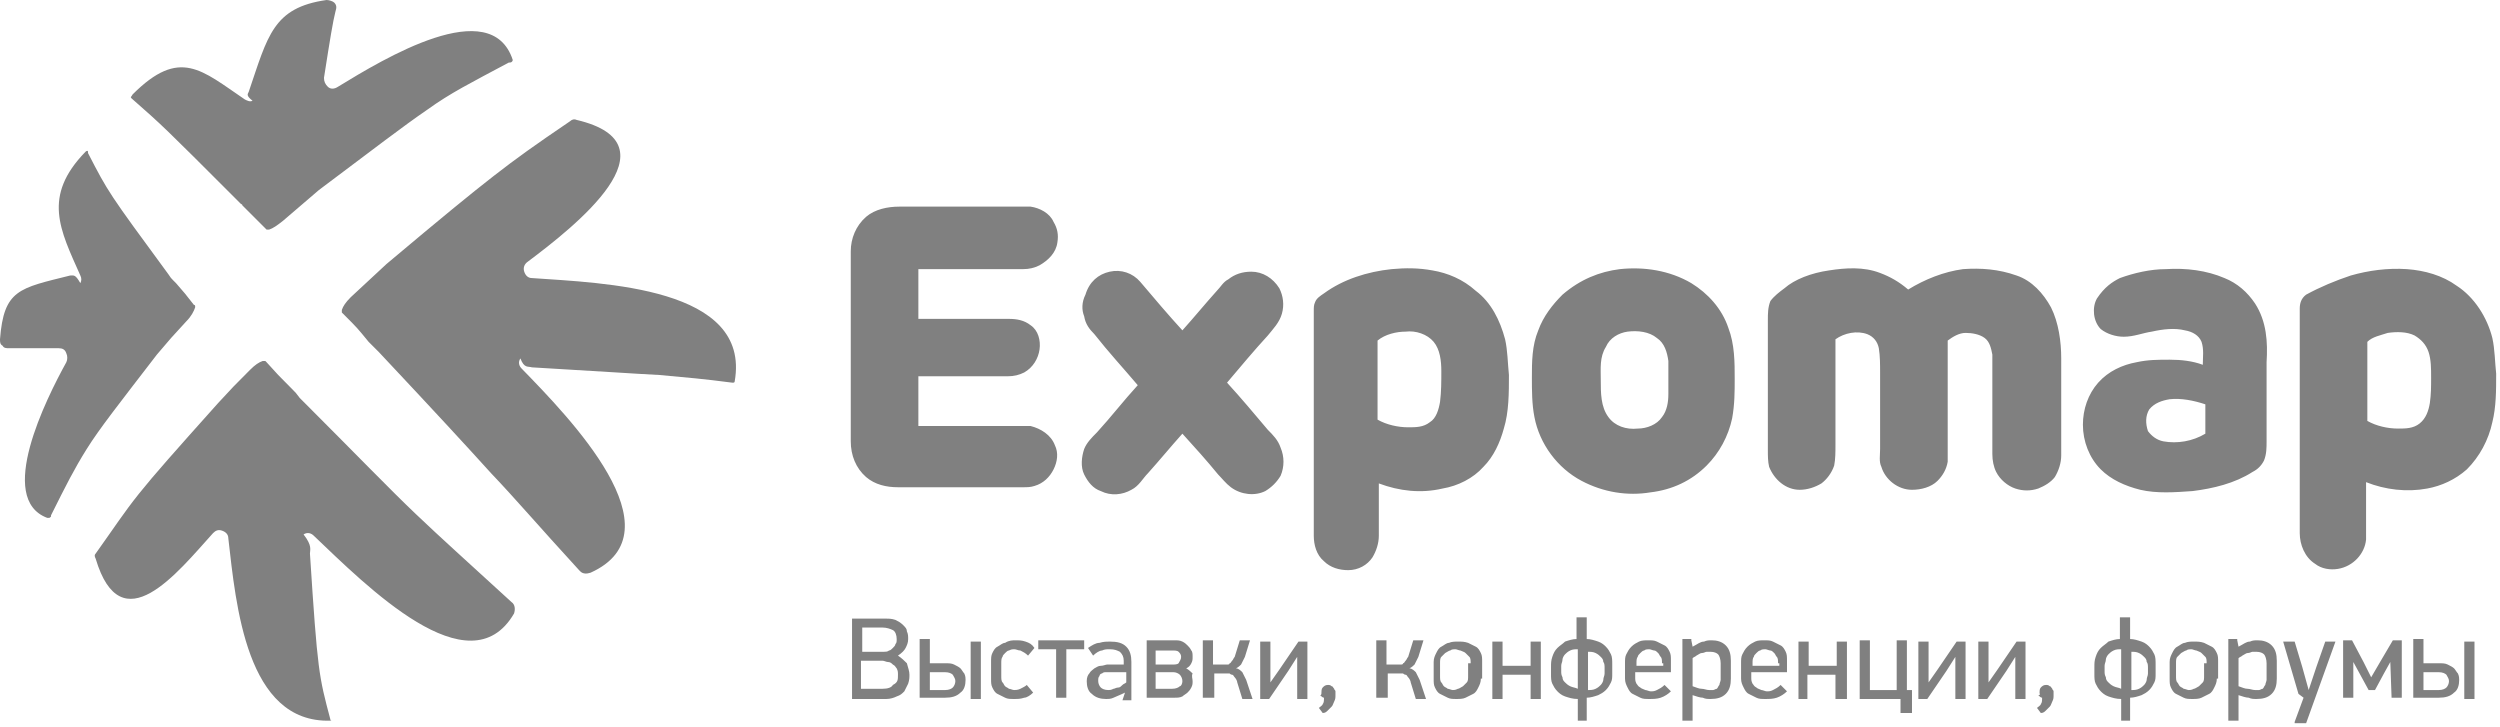
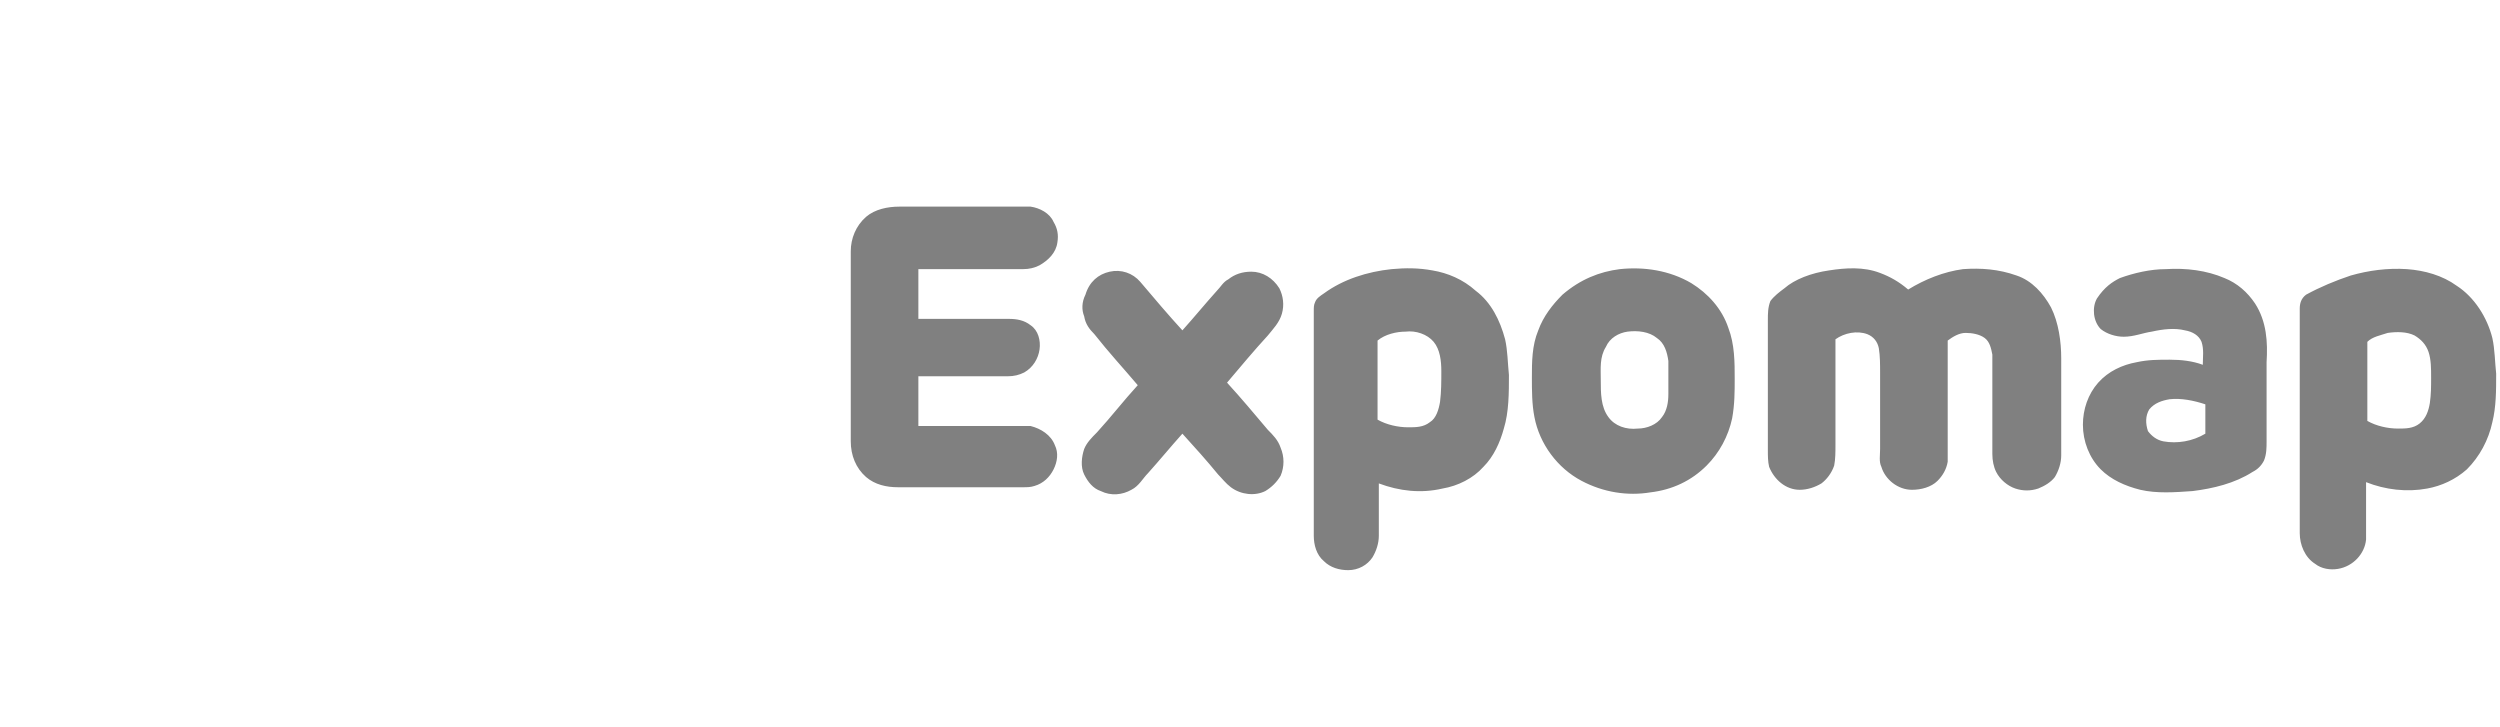
<svg xmlns="http://www.w3.org/2000/svg" width="196" height="57" viewBox="0 0 196 57" fill="none">
-   <path d="M24.3 43.4C24.9 52.7 25 53 25.9 56.4C25.9 56.4 25.9 56.5 26 56.5C26 56.5 26 56.5 25.9 56.5C19.3 56.7 18.5 47.4 17.9 42.2C17.9 41.9 17.7 41.7 17.4 41.6C17.1 41.5 16.9 41.6 16.7 41.8C13.9 44.9 9.5 50.5 7.5 43.8C7.4 43.6 7.4 43.5 7.5 43.4C9 41.3 9.7 40.2 10.9 38.7C12.1 37.2 13.7 35.4 17.1 31.6C18.3 30.3 18.3 30.3 19.6 29C20 28.6 20.3 28.4 20.6 28.3H20.7H20.8L20.9 28.4C21.8 29.4 21.8 29.4 22.8 30.4C22.8 30.4 22.8 30.4 22.9 30.5C23.2 30.8 23.2 30.8 23.5 31.2C28.2 35.9 30.5 38.3 32.6 40.3C34.7 42.3 36.5 43.9 40.1 47.2C40.4 47.4 40.4 47.8 40.3 48.1C36.8 54.1 28.7 45.9 24.6 42C24.4 41.8 24.1 41.7 23.8 41.9C24.5 42.8 24.3 43.1 24.3 43.4ZM5.5 21.6C1.5 22.6 0.3 22.7 0 26.6C0 26.8 -3.05474e-06 27 0.2 27.1C0.3 27.3 0.5 27.3 0.7 27.3C1.3 27.3 2.3 27.3 4.6 27.3C4.9 27.3 5.1 27.4 5.2 27.7C5.3 27.9 5.3 28.2 5.2 28.4C3.6 31.3 -0.3 39.1 3.7 40.6C3.7 40.6 3.7 40.6 3.8 40.6C3.9 40.6 3.9 40.6 4 40.5C4 40.5 4 40.5 4 40.4C5.2 38 5.8 36.8 6.8 35.2C7.8 33.6 9.3 31.7 12.3 27.8C13.4 26.5 13.4 26.5 14.6 25.2C15 24.8 15.2 24.4 15.3 24.1V24C15.3 24 15.3 23.9 15.2 23.9C14.5 23 14.5 23 13.8 22.2C13.8 22.2 13.8 22.2 13.7 22.1C13.7 22.1 13.7 22.1 13.6 22C13.4 21.8 13.4 21.8 13.2 21.5C8.5 15.1 8.5 15.1 6.9 12C6.9 12 6.9 12 6.9 11.9C6.9 11.8 6.8 11.8 6.7 11.9C3.3 15.4 4.7 18 6.3 21.6C6.4 21.8 6.4 22 6.3 22.2C5.9 21.5 5.8 21.6 5.5 21.6ZM19.5 7.2C21 2.8 21.4 0.6 25.6 0C25.8 0 26.1 0.1 26.2 0.2C26.4 0.4 26.4 0.6 26.3 0.9C26.1 1.7 25.9 2.9 25.4 6.1C25.4 6.4 25.5 6.6 25.7 6.8C25.9 7 26.2 7 26.5 6.8C30.1 4.6 38.5 -0.5 40.2 4.7C40.2 4.8 40.1 4.9 40 4.9C40 4.9 40 4.9 39.9 4.9C36.9 6.5 35.3 7.3 33.5 8.6C31.6 9.9 29.4 11.6 25 14.9C23.6 16.1 23.6 16.1 22.2 17.3C21.7 17.7 21.4 17.9 21.1 18C21.1 18 21.1 18 21 18C21 18 21 18 20.9 18C20.9 18 20.9 18 20.8 17.9C20.8 17.9 20.8 17.9 20.7 17.8C19.9 17 19.9 17 19.1 16.2C19.1 16.2 19.1 16.2 19 16.1C19 16.1 19 16 18.9 16C18.7 15.8 18.7 15.8 18.4 15.5C12.8 9.9 12.8 9.9 10.3 7.7C10.2 7.6 10.3 7.6 10.4 7.4C14.1 3.7 15.8 5.5 19.2 7.8C19.4 7.9 19.6 8 19.8 7.9C19.3 7.5 19.4 7.4 19.5 7.2ZM41.7 28.8C46.9 29.1 49.7 29.3 51.7 29.4C53.9 29.6 55.1 29.7 57.4 30H57.5C57.5 30 57.6 30 57.6 29.9C58.9 22.5 47.3 22.2 41.7 21.8C41.4 21.8 41.2 21.6 41.1 21.3C41 21 41.1 20.7 41.4 20.5C45 17.8 53.3 11.3 45.2 9.4C45 9.3 44.8 9.4 44.7 9.5C41.9 11.4 40.5 12.4 38.7 13.8C36.9 15.2 34.7 17 30.3 20.7C28.9 22 28.9 22 27.5 23.3C27.1 23.7 26.9 24 26.8 24.3V24.4V24.5C26.8 24.5 26.8 24.5 26.9 24.6L27 24.7C28 25.7 28 25.7 28.9 26.8C28.9 26.8 28.9 26.8 29 26.9C29.3 27.2 29.3 27.2 29.7 27.6C34.3 32.5 36.6 35 38.5 37.1C40.5 39.2 42.1 41.1 45.4 44.7L45.5 44.8C45.7 45 46 45 46.3 44.9C53.4 41.7 44.6 32.7 40.9 28.9C40.7 28.7 40.6 28.4 40.8 28.1C41.1 28.9 41.4 28.7 41.7 28.8Z" fill="#808080" />
  <path fill-rule="evenodd" clip-rule="evenodd" d="M67.9 17C68.6 16.4 69.6 16.2 70.5 16.2C73.5 16.2 76.6 16.2 79.6 16.2C80 16.2 80.4 16.2 80.8 16.2C81.5 16.3 82.3 16.7 82.6 17.4C82.9 17.9 83 18.4 82.9 19C82.8 19.8 82.2 20.4 81.5 20.8C81.1 21 80.7 21.1 80.2 21.1C77.5 21.1 74.7 21.1 72 21.1C72 22.4 72 23.7 72 25C74.4 25 76.7 25 79.1 25C79.7 25 80.3 25.1 80.8 25.5C81.4 25.9 81.6 26.7 81.5 27.4C81.4 28.1 81 28.8 80.3 29.2C79.9 29.4 79.5 29.5 79 29.5C76.7 29.5 74.3 29.5 72 29.5C72 30.8 72 32.1 72 33.4C74.7 33.4 77.4 33.4 80.1 33.4C80.3 33.4 80.6 33.4 80.8 33.4C81.6 33.6 82.4 34.1 82.7 34.9C83 35.5 82.9 36.2 82.6 36.8C82.3 37.4 81.8 37.9 81.1 38.1C80.8 38.2 80.5 38.2 80.2 38.2C76.9 38.2 73.6 38.2 70.4 38.2C69.5 38.2 68.6 38 67.9 37.4C67.1 36.7 66.7 35.7 66.7 34.6C66.7 29.6 66.7 24.7 66.7 19.7C66.7 18.7 67.1 17.7 67.9 17ZM87 21.3C87.9 21.1 88.8 21.4 89.4 22.1C90.5 23.4 91.6 24.7 92.7 25.9C93.6 24.9 94.5 23.8 95.4 22.8C95.7 22.5 95.9 22.1 96.3 21.9C96.8 21.5 97.4 21.3 98.1 21.3C99 21.3 99.8 21.8 100.3 22.6C100.6 23.2 100.7 23.9 100.5 24.6C100.3 25.3 99.8 25.8 99.4 26.3C98.3 27.5 97.3 28.7 96.2 30C97.3 31.2 98.3 32.4 99.4 33.7C99.8 34.1 100.2 34.5 100.4 35.1C100.7 35.8 100.7 36.6 100.4 37.3C100.1 37.8 99.7 38.2 99.2 38.5C98.4 38.9 97.3 38.8 96.5 38.2C96.1 37.9 95.8 37.5 95.5 37.2C94.6 36.1 93.7 35.1 92.7 34C91.8 35 90.9 36.1 90 37.1C89.6 37.5 89.3 38.1 88.7 38.4C88 38.8 87.1 38.9 86.3 38.5C85.7 38.3 85.3 37.8 85 37.2C84.7 36.6 84.8 35.8 85 35.2C85.2 34.7 85.6 34.3 86 33.9C87.1 32.7 88.1 31.4 89.2 30.2C88.1 28.9 86.9 27.6 85.8 26.2C85.4 25.8 85.1 25.4 85 24.8C84.8 24.3 84.8 23.7 85.1 23.1C85.4 22.1 86.1 21.5 87 21.3ZM184.3 21.6C185.7 21.2 187.2 21 188.7 21.1C190.1 21.2 191.5 21.6 192.6 22.4C194 23.3 195 24.9 195.4 26.5C195.6 27.4 195.6 28.4 195.7 29.3C195.7 30.6 195.7 31.9 195.4 33.1C195.1 34.5 194.4 35.8 193.4 36.8C192.5 37.6 191.4 38.1 190.3 38.3C188.7 38.6 187 38.4 185.5 37.8C185.5 38.8 185.5 39.8 185.5 40.8C185.5 41.3 185.5 41.8 185.5 42.3C185.4 43.4 184.5 44.4 183.3 44.6C182.7 44.7 182 44.6 181.5 44.2C180.7 43.7 180.3 42.7 180.3 41.8C180.3 35.9 180.3 30.1 180.3 24.2C180.3 23.8 180.4 23.4 180.8 23.1C181.9 22.5 183.1 22 184.3 21.6ZM187.2 26.1C187.9 26 188.7 26 189.3 26.3C189.8 26.6 190.2 27 190.4 27.6C190.6 28.2 190.6 28.9 190.6 29.6C190.6 30.3 190.6 30.9 190.5 31.6C190.4 32.2 190.2 32.8 189.7 33.2C189.2 33.6 188.6 33.6 188 33.6C187.2 33.6 186.3 33.4 185.6 33C185.6 30.9 185.6 28.9 185.6 26.8C186 26.4 186.6 26.3 187.2 26.1ZM166.2 21.8C167.3 21.4 168.6 21.1 169.8 21.1C171.4 21 173 21.2 174.4 21.8C175.4 22.2 176.2 22.9 176.8 23.8C177.7 25.2 177.8 26.8 177.7 28.4C177.7 30.5 177.7 32.6 177.7 34.6C177.7 35.1 177.7 35.6 177.5 36.1C177.3 36.5 177 36.8 176.6 37C175.2 37.9 173.5 38.3 171.9 38.5C170.5 38.6 169.1 38.7 167.8 38.4C166.6 38.1 165.5 37.6 164.7 36.8C163.8 35.9 163.3 34.6 163.3 33.3C163.3 32.1 163.7 30.9 164.5 30C165.3 29.1 166.4 28.6 167.5 28.4C168.4 28.2 169.2 28.2 170.1 28.2C171 28.2 171.9 28.3 172.7 28.6C172.7 28 172.8 27.4 172.6 26.8C172.4 26.3 171.9 26 171.3 25.9C170.5 25.7 169.6 25.8 168.7 26C168 26.1 167.3 26.4 166.5 26.4C165.9 26.4 165.2 26.2 164.7 25.8C164.1 25.2 164 24.1 164.4 23.4C165 22.5 165.6 22.1 166.2 21.8ZM168.5 32.1C168.9 31.6 169.5 31.4 170.1 31.3C171 31.2 172 31.4 172.9 31.7C172.9 32.5 172.9 33.2 172.9 34C171.9 34.6 170.7 34.8 169.6 34.6C169.1 34.5 168.7 34.2 168.4 33.8C168.2 33.2 168.2 32.6 168.5 32.1ZM143.4 21.2C144.7 21 146.1 20.9 147.4 21.4C148.2 21.7 148.9 22.1 149.6 22.7C150.9 21.9 152.4 21.3 153.9 21.1C155.3 21 156.7 21.1 158.1 21.6C159.3 22 160.2 23 160.8 24.1C161.4 25.3 161.6 26.8 161.6 28.1C161.6 30.6 161.6 33.2 161.6 35.7C161.6 36.3 161.4 36.9 161.1 37.4C160.8 37.8 160.3 38.1 159.8 38.3C159.2 38.5 158.6 38.5 158 38.3C157.4 38.1 156.8 37.6 156.5 37C156.3 36.6 156.2 36.1 156.2 35.6C156.2 33.6 156.2 31.5 156.2 29.5C156.2 28.9 156.2 28.3 156.2 27.8C156.1 27.3 156 26.8 155.6 26.5C155.2 26.2 154.6 26.1 154.1 26.1C153.6 26.1 153.1 26.4 152.7 26.7C152.7 29.3 152.7 31.8 152.7 34.4C152.7 35 152.7 35.6 152.7 36.2C152.6 36.8 152.3 37.3 151.9 37.7C151.4 38.2 150.6 38.4 149.9 38.4C148.8 38.4 147.8 37.6 147.5 36.6C147.3 36.2 147.4 35.7 147.4 35.2C147.4 33.2 147.4 31.2 147.4 29.2C147.4 28.6 147.4 27.9 147.3 27.3C147.2 26.8 146.9 26.4 146.4 26.2C145.6 25.9 144.6 26.1 143.9 26.6C143.9 29.4 143.9 32.2 143.9 34.9C143.9 35.4 143.9 36 143.8 36.5C143.6 37.1 143.2 37.6 142.8 37.9C142.3 38.2 141.7 38.4 141.1 38.4C140 38.4 139.1 37.6 138.7 36.6C138.6 36.2 138.6 35.7 138.6 35.3C138.6 31.9 138.6 28.5 138.6 25.1C138.6 24.6 138.6 24.1 138.8 23.6C139.1 23.2 139.5 22.9 139.9 22.6C140.7 21.9 142 21.4 143.4 21.2ZM127 21.1C128.9 20.9 130.9 21.2 132.6 22.2C133.9 23 135 24.2 135.5 25.7C136 27 136 28.4 136 29.7C136 30.7 136 31.7 135.8 32.8C135.5 34.2 134.8 35.5 133.8 36.5C132.6 37.7 131.1 38.4 129.4 38.6C127.6 38.9 125.7 38.6 124 37.7C122.1 36.7 120.7 34.8 120.3 32.7C120.1 31.7 120.1 30.6 120.1 29.6C120.1 28.4 120.1 27.1 120.6 25.9C121 24.8 121.7 23.9 122.5 23.1C123.9 21.9 125.4 21.3 127 21.1ZM127.6 26C128.4 25.9 129.3 26 129.9 26.5C130.5 26.9 130.7 27.6 130.8 28.3C130.8 29.2 130.8 30 130.8 30.9C130.8 31.5 130.7 32.2 130.3 32.7C129.9 33.3 129.1 33.6 128.4 33.6C127.5 33.7 126.6 33.4 126.1 32.7C125.5 31.9 125.5 30.8 125.5 29.8C125.5 28.9 125.4 28 125.9 27.2C126.2 26.5 126.9 26.1 127.6 26ZM109.1 21.1C110.2 21 111.2 21 112.3 21.2C113.5 21.4 114.7 21.9 115.7 22.8C116.9 23.7 117.6 25.1 118 26.6C118.2 27.5 118.2 28.4 118.3 29.4C118.3 30.8 118.3 32.3 117.9 33.6C117.6 34.7 117.1 35.8 116.3 36.6C115.5 37.5 114.3 38.1 113.1 38.3C111.4 38.7 109.7 38.5 108.1 37.9C108.1 39.3 108.1 40.6 108.1 42C108.1 42.6 107.9 43.2 107.6 43.7C107.2 44.3 106.5 44.7 105.7 44.7C105 44.7 104.3 44.5 103.8 44C103.2 43.5 103 42.7 103 42C103 36.1 103 30.3 103 24.4C103 24.1 103 23.9 103.1 23.7C103.2 23.4 103.5 23.2 103.8 23C105.3 21.9 107.2 21.3 109.1 21.1ZM108 26.7C108.6 26.2 109.5 26 110.2 26C111 25.9 111.9 26.2 112.4 26.8C112.9 27.4 113 28.3 113 29.1C113 29.9 113 30.7 112.9 31.5C112.8 32.1 112.6 32.8 112.1 33.1C111.6 33.5 111 33.5 110.4 33.5C109.6 33.5 108.7 33.3 108 32.9C108 30.8 108 28.8 108 26.7Z" fill="#808080" />
-   <path fill-rule="evenodd" clip-rule="evenodd" d="M71.3 52.9C71.3 53.1 71.3 53.3 71.2 53.6C71.1 53.8 71 54 70.9 54.2C70.7 54.4 70.6 54.5 70.3 54.6C70.1 54.7 69.8 54.8 69.5 54.8H66.8V48.5H69.4C69.7 48.5 69.9 48.5 70.2 48.6C70.4 48.7 70.6 48.8 70.8 49C71 49.2 71.1 49.3 71.1 49.5C71.2 49.7 71.2 49.9 71.2 50.1C71.2 50.4 71.1 50.6 71 50.8C70.9 51 70.7 51.2 70.4 51.4C70.7 51.6 70.9 51.8 71.1 52C71.2 52.4 71.3 52.6 71.3 52.9ZM70.3 50.1C70.3 49.8 70.2 49.5 70 49.4C69.8 49.3 69.5 49.2 69.2 49.2H67.6V51.1H69.3C69.4 51.1 69.6 51.1 69.7 51C69.8 51 69.9 50.9 70 50.8C70.1 50.7 70.2 50.6 70.2 50.5C70.3 50.4 70.3 50.3 70.3 50.1ZM70.4 52.9C70.4 52.7 70.4 52.6 70.3 52.4C70.2 52.3 70.2 52.2 70 52.1C69.9 52 69.8 51.9 69.6 51.9C69.5 51.9 69.3 51.8 69.2 51.8H67.5V54H69.2C69.6 54 69.9 53.9 70 53.7C70.4 53.5 70.4 53.3 70.4 52.9ZM76.1 54.8V50.3H76.9V54.8H76.1ZM74.9 53.4C74.9 53.2 74.8 53.1 74.7 52.9C74.6 52.8 74.4 52.7 74.1 52.7H72.9V54.1H74.1C74.4 54.1 74.6 54 74.7 53.9C74.8 53.8 74.9 53.6 74.9 53.4ZM72.9 52H74.1C74.4 52 74.6 52 74.8 52.1C75 52.2 75.2 52.3 75.3 52.4C75.4 52.5 75.5 52.7 75.6 52.8C75.7 53 75.7 53.2 75.7 53.3C75.7 53.7 75.6 54.1 75.3 54.3C75 54.6 74.6 54.7 74.1 54.7H72.1V50.1H72.9V52ZM79.6 50.2C79.9 50.2 80.1 50.2 80.4 50.3C80.7 50.4 80.9 50.5 81.1 50.8L80.6 51.4C80.4 51.2 80.2 51.1 80 51C79.8 51 79.7 50.9 79.5 50.9C79.4 50.9 79.3 50.9 79.1 51C79 51 78.9 51.1 78.8 51.2C78.7 51.3 78.6 51.4 78.6 51.5C78.5 51.6 78.5 51.8 78.5 52V53C78.5 53.2 78.5 53.4 78.6 53.5C78.7 53.6 78.7 53.7 78.8 53.8C78.9 53.9 79 53.9 79.1 54C79.2 54 79.4 54.1 79.5 54.1C79.6 54.1 79.8 54.1 80 54C80.2 53.9 80.4 53.8 80.5 53.7L81 54.3C80.8 54.5 80.5 54.7 80.3 54.7C80 54.8 79.8 54.8 79.5 54.8C79.2 54.8 79 54.8 78.8 54.7C78.6 54.6 78.4 54.5 78.2 54.4C78 54.3 77.9 54.1 77.8 53.9C77.7 53.7 77.7 53.5 77.7 53.2V51.9C77.7 51.6 77.7 51.4 77.8 51.2C77.9 51 78 50.8 78.2 50.7C78.4 50.6 78.6 50.4 78.8 50.4C79.1 50.2 79.4 50.2 79.6 50.2ZM83.6 50.9V54.7H82.8V50.9H81.4V50.2H85V50.9H83.6ZM88.2 54.3C87.8 54.5 87.5 54.6 87.3 54.7C87.1 54.8 86.9 54.8 86.7 54.8C86.3 54.8 85.9 54.7 85.6 54.4C85.3 54.2 85.2 53.8 85.2 53.4C85.2 53.1 85.3 52.9 85.4 52.8C85.5 52.6 85.7 52.5 85.8 52.4C86 52.3 86.1 52.2 86.3 52.2C86.5 52.2 86.7 52.1 86.8 52.1H88.1V51.8C88.1 51.5 88 51.3 87.8 51.1C87.6 51 87.4 50.9 87 50.9C86.8 50.9 86.6 50.9 86.4 51C86.2 51 85.9 51.2 85.7 51.4L85.3 50.8C85.6 50.6 85.9 50.4 86.2 50.4C86.5 50.3 86.8 50.3 87 50.3C87.6 50.3 88 50.4 88.3 50.7C88.6 51 88.7 51.4 88.7 51.9V54.9H88L88.2 54.3ZM88.2 52.7H87C86.9 52.7 86.8 52.7 86.7 52.7C86.6 52.7 86.5 52.7 86.4 52.8C86.3 52.8 86.2 52.9 86.2 53C86.1 53.1 86.1 53.2 86.1 53.4C86.1 53.6 86.2 53.8 86.3 53.9C86.4 54 86.6 54.1 86.9 54.1C87 54.1 87.1 54.1 87.3 54C87.4 54 87.5 53.9 87.7 53.9C87.8 53.9 87.9 53.8 88 53.7C88.1 53.6 88.2 53.6 88.3 53.5V52.7H88.2ZM93.5 53.4C93.5 53.6 93.5 53.7 93.4 53.9C93.3 54.1 93.2 54.2 93.1 54.3C93 54.4 92.8 54.5 92.7 54.6C92.5 54.7 92.3 54.7 92.1 54.7H89.9V50.2H92.1C92.3 50.2 92.5 50.2 92.7 50.3C92.9 50.4 93 50.5 93.1 50.6C93.2 50.7 93.3 50.8 93.4 51C93.5 51.1 93.5 51.3 93.5 51.5C93.5 51.7 93.5 51.8 93.4 52C93.3 52.2 93.2 52.3 93 52.4C93.2 52.5 93.4 52.7 93.5 52.8C93.4 53 93.5 53.2 93.5 53.4ZM92.7 53.4C92.7 53.2 92.6 53 92.5 52.9C92.4 52.8 92.2 52.7 92 52.7H90.6V54H91.9C92.2 54 92.4 53.9 92.5 53.8C92.6 53.8 92.7 53.6 92.7 53.4ZM92.6 51.5C92.6 51.3 92.5 51.2 92.4 51.1C92.3 51 92.1 51 91.9 51H90.6V52.1H91.9C92.1 52.1 92.3 52.1 92.4 52C92.5 51.8 92.6 51.7 92.6 51.5ZM94.3 54.8V50.2H95.1V52.1H95.9C96 52.1 96.1 52.1 96.2 52.1C96.3 52.1 96.4 52.1 96.4 52C96.5 52 96.5 51.9 96.6 51.8C96.7 51.7 96.7 51.6 96.8 51.5L97.2 50.2H98L97.6 51.5C97.5 51.7 97.4 51.9 97.3 52.1C97.2 52.2 97.1 52.3 96.9 52.4C97.1 52.4 97.3 52.6 97.4 52.7C97.5 52.9 97.6 53.1 97.7 53.3L98.2 54.8H97.4L97 53.5C97 53.4 96.9 53.2 96.8 53.1C96.7 53 96.7 52.9 96.6 52.9C96.5 52.9 96.4 52.8 96.4 52.8C96.3 52.8 96.2 52.8 96.1 52.8H95.2V54.7H94.3V54.8ZM99.6 53.5L100.3 52.5L101.8 50.3H102.5V54.8H101.7V51.5L101 52.6L99.5 54.8H98.8V50.3H99.6V53.5ZM103.6 54.3C103.6 54.2 103.6 54 103.7 53.9C103.8 53.8 103.9 53.7 104.1 53.7C104.2 53.7 104.3 53.7 104.4 53.8C104.5 53.8 104.5 53.9 104.6 54C104.6 54.1 104.7 54.1 104.7 54.2C104.7 54.3 104.7 54.4 104.7 54.5C104.7 54.7 104.7 54.8 104.6 55C104.5 55.2 104.5 55.3 104.4 55.4C104.3 55.5 104.2 55.6 104.1 55.7C104 55.8 103.9 55.9 103.7 55.9L103.4 55.5C103.5 55.4 103.7 55.3 103.7 55.2C103.8 55.1 103.8 54.9 103.8 54.7C103.7 54.7 103.6 54.6 103.5 54.5C103.6 54.5 103.6 54.4 103.6 54.3ZM107.9 54.8V50.2H108.7V52.1H109.5C109.6 52.1 109.7 52.1 109.8 52.1C109.9 52.1 110 52.1 110 52C110.1 52 110.1 51.9 110.2 51.8C110.3 51.7 110.3 51.6 110.4 51.5L110.8 50.2H111.6L111.2 51.5C111.1 51.7 111 51.9 110.9 52.1C110.8 52.2 110.7 52.3 110.5 52.4C110.7 52.4 110.9 52.6 111 52.7C111.1 52.9 111.2 53.1 111.3 53.3L111.8 54.8H111L110.6 53.5C110.6 53.4 110.5 53.2 110.4 53.1C110.3 53 110.3 52.9 110.2 52.9C110.1 52.9 110 52.8 110 52.8C109.9 52.8 109.8 52.8 109.7 52.8H108.8V54.7H107.9V54.8ZM116.1 53.2C116.1 53.5 116 53.7 115.9 53.9C115.8 54.1 115.7 54.3 115.5 54.4C115.3 54.5 115.1 54.6 114.9 54.7C114.7 54.8 114.4 54.8 114.2 54.8C113.9 54.8 113.7 54.8 113.5 54.7C113.3 54.6 113.1 54.5 112.9 54.4C112.7 54.3 112.6 54.1 112.5 53.9C112.4 53.7 112.4 53.5 112.4 53.2V51.9C112.4 51.6 112.5 51.4 112.6 51.2C112.7 51 112.8 50.8 113 50.7C113.2 50.6 113.4 50.4 113.6 50.4C113.8 50.3 114.1 50.3 114.3 50.3C114.6 50.3 114.8 50.3 115.1 50.4C115.3 50.5 115.5 50.6 115.7 50.7C115.9 50.8 116 51 116.1 51.2C116.2 51.4 116.2 51.6 116.2 51.9V53.2H116.1ZM115.3 52C115.3 51.8 115.3 51.6 115.2 51.5C115.1 51.4 115 51.3 114.9 51.2C114.8 51.1 114.7 51.1 114.5 51C114.4 51 114.2 50.9 114.1 50.9C114 50.9 113.8 50.9 113.7 51C113.6 51 113.5 51.1 113.3 51.2C113.2 51.3 113.1 51.4 113 51.5C112.9 51.6 112.9 51.8 112.9 52V53C112.9 53.2 112.9 53.4 113 53.5C113.1 53.6 113.1 53.7 113.2 53.8C113.3 53.9 113.4 53.9 113.5 54C113.6 54 113.8 54.1 113.9 54.1C114 54.1 114.1 54.1 114.3 54C114.4 54 114.5 53.9 114.7 53.8C114.8 53.7 114.9 53.6 115 53.5C115.1 53.4 115.1 53.2 115.1 53V52H115.3ZM120 54.8V52.9H117.8V54.8H117V50.3H117.8V52.2H120V50.3H120.8V54.8H120ZM123.7 56.6V54.8C123.3 54.8 123 54.7 122.7 54.6C122.4 54.5 122.2 54.3 122.1 54.2C121.9 54 121.8 53.8 121.7 53.6C121.6 53.4 121.6 53.1 121.6 52.9V52.3C121.6 52 121.6 51.8 121.7 51.5C121.8 51.2 121.9 51 122.1 50.8C122.3 50.6 122.5 50.5 122.7 50.3C123 50.2 123.3 50.1 123.6 50.1V48.4H124.4V50.1C124.7 50.1 125 50.2 125.3 50.3C125.6 50.4 125.8 50.6 125.9 50.7C126.1 50.9 126.2 51.1 126.3 51.3C126.4 51.5 126.4 51.8 126.4 52.1V52.8C126.4 53.1 126.4 53.3 126.3 53.5C126.2 53.7 126.1 53.9 125.9 54.1C125.7 54.3 125.5 54.4 125.3 54.5C125 54.6 124.7 54.7 124.4 54.7V56.5H123.7V56.6ZM123.7 50.9C123.5 50.9 123.3 50.9 123.1 51C122.9 51.1 122.8 51.2 122.7 51.3C122.6 51.4 122.5 51.6 122.5 51.7C122.5 51.9 122.4 52 122.4 52.2V52.6C122.4 52.8 122.4 52.9 122.5 53.1C122.5 53.3 122.6 53.4 122.7 53.5C122.8 53.6 122.9 53.7 123.1 53.8C123.3 53.9 123.5 53.9 123.7 54V50.9ZM124.5 54.1C124.7 54.1 124.9 54.1 125.1 54C125.3 53.9 125.4 53.8 125.5 53.7C125.6 53.6 125.7 53.4 125.7 53.3C125.7 53.1 125.8 53 125.8 52.8V52.4C125.8 52.2 125.8 52 125.7 51.9C125.7 51.7 125.6 51.6 125.5 51.5C125.4 51.4 125.3 51.3 125.1 51.2C124.9 51.1 124.7 51.1 124.5 51.1V54.1ZM128.2 52.8V53.1C128.2 53.3 128.2 53.4 128.3 53.6C128.4 53.7 128.4 53.8 128.6 53.9C128.7 54 128.8 54 129 54.1C129.1 54.1 129.3 54.2 129.4 54.2C129.6 54.2 129.7 54.2 129.9 54.1C130.1 54 130.3 53.9 130.5 53.7L131 54.2C130.8 54.4 130.5 54.6 130.2 54.7C129.9 54.8 129.6 54.8 129.3 54.8C129 54.8 128.8 54.8 128.6 54.7C128.4 54.6 128.2 54.5 128 54.4C127.8 54.3 127.7 54.1 127.6 53.9C127.5 53.7 127.4 53.5 127.4 53.2V52C127.4 51.7 127.4 51.5 127.5 51.3C127.6 51.1 127.7 50.9 127.9 50.7C128.1 50.5 128.3 50.4 128.5 50.3C128.7 50.2 129 50.2 129.2 50.2C129.5 50.2 129.7 50.2 129.9 50.3C130.1 50.4 130.3 50.5 130.5 50.6C130.7 50.7 130.8 50.9 130.9 51.1C131 51.3 131 51.5 131 51.8V52.7H128.2V52.8ZM130.3 52C130.3 51.8 130.3 51.6 130.2 51.5C130.1 51.4 130.1 51.3 130 51.2C129.9 51.1 129.8 51 129.7 51C129.6 51 129.4 50.9 129.3 50.9C129.2 50.9 129 50.9 128.9 51C128.8 51 128.7 51.1 128.6 51.2C128.5 51.3 128.4 51.4 128.4 51.5C128.3 51.6 128.3 51.8 128.3 52V52.2H130.4V52H130.3ZM132.6 50.2L132.7 50.7C133.1 50.5 133.3 50.3 133.6 50.3C133.8 50.2 134 50.2 134.2 50.2C134.6 50.2 135 50.3 135.3 50.6C135.6 50.9 135.7 51.3 135.7 51.8V53.2C135.7 53.7 135.6 54.1 135.3 54.4C135 54.7 134.6 54.8 134.1 54.8C133.9 54.8 133.7 54.8 133.5 54.7C133.3 54.7 133 54.6 132.7 54.5V56.5H131.9V50.1H132.6V50.2ZM132.7 53.8C133 53.9 133.2 54 133.4 54C133.6 54 133.8 54.1 134 54.1C134.1 54.1 134.2 54.1 134.3 54.1C134.4 54.1 134.5 54 134.6 54C134.7 53.9 134.7 53.8 134.8 53.7C134.8 53.6 134.9 53.4 134.9 53.3V52C134.9 51.7 134.8 51.4 134.7 51.3C134.6 51.2 134.4 51.1 134.1 51.1C134 51.1 133.9 51.1 133.8 51.1C133.7 51.1 133.6 51.2 133.4 51.2C133.3 51.2 133.2 51.3 133 51.4C132.9 51.5 132.8 51.5 132.7 51.6V53.8ZM137.3 52.8V53.1C137.3 53.3 137.3 53.4 137.4 53.6C137.5 53.7 137.5 53.8 137.7 53.9C137.8 54 137.9 54 138.1 54.1C138.2 54.1 138.4 54.2 138.5 54.2C138.7 54.2 138.8 54.2 139 54.1C139.2 54 139.4 53.9 139.6 53.7L140.1 54.2C139.9 54.4 139.6 54.6 139.3 54.7C139 54.8 138.7 54.8 138.4 54.8C138.1 54.8 137.9 54.8 137.7 54.7C137.5 54.6 137.3 54.5 137.1 54.4C136.9 54.3 136.8 54.1 136.7 53.9C136.6 53.7 136.5 53.5 136.5 53.2V52C136.5 51.7 136.5 51.5 136.6 51.3C136.7 51.1 136.8 50.9 137 50.7C137.2 50.5 137.4 50.4 137.6 50.3C137.8 50.2 138.1 50.2 138.3 50.2C138.6 50.2 138.8 50.2 139 50.3C139.2 50.4 139.4 50.5 139.6 50.6C139.8 50.7 139.9 50.9 140 51.1C140.1 51.3 140.1 51.5 140.1 51.8V52.7H137.3V52.8ZM139.4 52C139.4 51.8 139.4 51.6 139.3 51.5C139.2 51.4 139.2 51.3 139.1 51.2C139 51.1 138.9 51 138.8 51C138.7 51 138.5 50.9 138.4 50.9C138.3 50.9 138.1 50.9 138 51C137.9 51 137.8 51.1 137.7 51.2C137.6 51.3 137.5 51.4 137.5 51.5C137.4 51.6 137.4 51.8 137.4 52V52.2H139.5V52H139.4ZM143.9 54.8V52.9H141.7V54.8H141V50.3H141.8V52.2H144V50.3H144.8V54.8H143.9ZM149 54.8H145.8V50.2H146.6V54.1H148.7V50.2H149.5V54.1H149.9V55.9H149V54.8ZM151.2 53.5L151.9 52.5L153.4 50.3H154.1V54.8H153.3V51.5L152.6 52.6L151.1 54.8H150.4V50.3H151.2V53.5ZM155.9 53.5L156.6 52.5L158.1 50.3H158.8V54.8H158V51.5L157.3 52.6L155.8 54.8H155.1V50.3H155.9V53.5ZM159.9 54.3C159.9 54.2 159.9 54 160 53.9C160.1 53.8 160.2 53.7 160.4 53.7C160.5 53.7 160.6 53.7 160.7 53.8C160.8 53.8 160.8 53.9 160.9 54C160.9 54.1 161 54.1 161 54.2C161 54.3 161 54.4 161 54.5C161 54.7 161 54.8 160.9 55C160.8 55.2 160.8 55.3 160.7 55.4C160.6 55.5 160.5 55.6 160.4 55.7C160.3 55.8 160.2 55.9 160 55.9L159.7 55.5C159.8 55.4 160 55.3 160 55.2C160.1 55.1 160.1 54.9 160.1 54.7C160 54.7 159.9 54.6 159.8 54.5C160 54.5 159.9 54.4 159.9 54.3ZM166.3 56.6V54.8C165.9 54.8 165.6 54.7 165.3 54.6C165 54.5 164.8 54.3 164.7 54.2C164.5 54 164.4 53.8 164.3 53.6C164.2 53.4 164.2 53.1 164.2 52.9V52.3C164.2 52 164.2 51.8 164.3 51.5C164.4 51.2 164.5 51 164.7 50.8C164.9 50.6 165.1 50.5 165.3 50.3C165.6 50.2 165.9 50.1 166.2 50.1V48.4H167V50.1C167.3 50.1 167.6 50.2 167.9 50.3C168.2 50.4 168.4 50.6 168.5 50.7C168.7 50.9 168.8 51.1 168.9 51.3C169 51.5 169 51.8 169 52.1V52.8C169 53.1 169 53.3 168.9 53.5C168.8 53.7 168.7 53.9 168.5 54.1C168.3 54.3 168.1 54.4 167.9 54.5C167.6 54.6 167.3 54.7 167 54.7V56.5H166.3V56.6ZM166.3 50.9C166.1 50.9 165.9 50.9 165.7 51C165.5 51.1 165.4 51.2 165.3 51.3C165.2 51.4 165.1 51.6 165.1 51.7C165.1 51.9 165 52 165 52.2V52.6C165 52.8 165 52.9 165.1 53.1C165.1 53.3 165.2 53.4 165.3 53.5C165.4 53.6 165.5 53.7 165.7 53.8C165.9 53.9 166.1 53.9 166.3 54V50.9ZM167.1 54.1C167.3 54.1 167.5 54.1 167.7 54C167.9 53.9 168 53.8 168.1 53.7C168.2 53.6 168.3 53.4 168.3 53.3C168.3 53.1 168.4 53 168.4 52.8V52.4C168.4 52.2 168.4 52 168.3 51.9C168.3 51.7 168.2 51.6 168.1 51.5C168 51.4 167.9 51.3 167.7 51.2C167.5 51.1 167.3 51.1 167.1 51.1V54.1ZM173.8 53.2C173.8 53.5 173.7 53.7 173.6 53.9C173.5 54.1 173.4 54.3 173.2 54.4C173 54.5 172.8 54.6 172.6 54.7C172.4 54.8 172.1 54.8 171.9 54.8C171.6 54.8 171.4 54.8 171.2 54.7C171 54.6 170.8 54.5 170.6 54.4C170.4 54.3 170.3 54.1 170.2 53.9C170.1 53.7 170.1 53.5 170.1 53.2V51.9C170.1 51.6 170.2 51.4 170.3 51.2C170.4 51 170.5 50.8 170.7 50.7C170.9 50.6 171.1 50.4 171.3 50.4C171.5 50.3 171.8 50.3 172 50.3C172.3 50.3 172.5 50.3 172.8 50.4C173 50.5 173.2 50.6 173.4 50.7C173.6 50.8 173.7 51 173.8 51.2C173.9 51.4 173.9 51.6 173.9 51.9V53.2H173.8ZM173 52C173 51.8 173 51.6 172.9 51.5C172.8 51.4 172.7 51.3 172.6 51.2C172.5 51.1 172.4 51.1 172.2 51C172.1 51 171.9 50.9 171.8 50.9C171.7 50.9 171.5 50.9 171.4 51C171.3 51 171.2 51.1 171 51.2C170.9 51.3 170.8 51.4 170.7 51.5C170.6 51.6 170.6 51.8 170.6 52V53C170.6 53.2 170.6 53.4 170.7 53.5C170.8 53.6 170.8 53.7 170.9 53.8C171 53.9 171.1 53.9 171.2 54C171.3 54 171.5 54.1 171.6 54.1C171.7 54.1 171.8 54.1 172 54C172.1 54 172.2 53.9 172.4 53.8C172.5 53.7 172.6 53.6 172.7 53.5C172.8 53.4 172.8 53.2 172.8 53V52H173ZM175.4 50.2L175.5 50.7C175.9 50.5 176.1 50.3 176.4 50.3C176.6 50.2 176.8 50.2 177 50.2C177.4 50.2 177.8 50.3 178.1 50.6C178.4 50.9 178.5 51.3 178.5 51.8V53.2C178.5 53.7 178.4 54.1 178.1 54.4C177.8 54.7 177.4 54.8 176.9 54.8C176.7 54.8 176.5 54.8 176.3 54.7C176.1 54.7 175.8 54.6 175.5 54.5V56.5H174.7V50.1H175.4V50.2ZM175.5 53.8C175.8 53.9 176 54 176.2 54C176.4 54 176.6 54.1 176.8 54.1C176.9 54.1 177 54.1 177.1 54.1C177.2 54.1 177.3 54 177.4 54C177.5 53.9 177.5 53.8 177.6 53.7C177.6 53.6 177.7 53.4 177.7 53.3V52C177.7 51.7 177.6 51.4 177.5 51.3C177.4 51.2 177.2 51.1 176.9 51.1C176.8 51.1 176.7 51.1 176.6 51.1C176.5 51.1 176.4 51.2 176.2 51.2C176.1 51.2 176 51.3 175.8 51.4C175.7 51.5 175.6 51.5 175.5 51.6V53.8ZM179.9 56.6L180.6 54.7L180.2 54.4L179 50.3H179.9L180.5 52.3L181 54.1L181.6 52.3L182.3 50.3H183.1L180.8 56.7H179.9V56.6ZM187.4 51.9L186.9 52.8L186.2 54.1H185.7L185.1 53L184.5 51.9V54.7H183.7V50.2H184.4L185.3 51.9L185.9 53.1L186.6 51.9L187.6 50.2H188.3V54.7H187.5L187.4 51.9ZM193.2 54.8V50.3H194V54.8H193.2ZM192 53.4C192 53.2 191.9 53.1 191.8 52.9C191.7 52.8 191.5 52.7 191.2 52.7H190V54.1H191.2C191.5 54.1 191.7 54 191.8 53.9C191.9 53.8 192 53.6 192 53.4ZM190 52H191.2C191.5 52 191.7 52 191.9 52.1C192.1 52.2 192.3 52.3 192.4 52.4C192.5 52.5 192.6 52.7 192.7 52.8C192.8 53 192.8 53.2 192.8 53.3C192.8 53.7 192.7 54.1 192.4 54.3C192.1 54.6 191.7 54.7 191.2 54.7H189.2V50.1H190V52Z" fill="#808080" />
</svg>